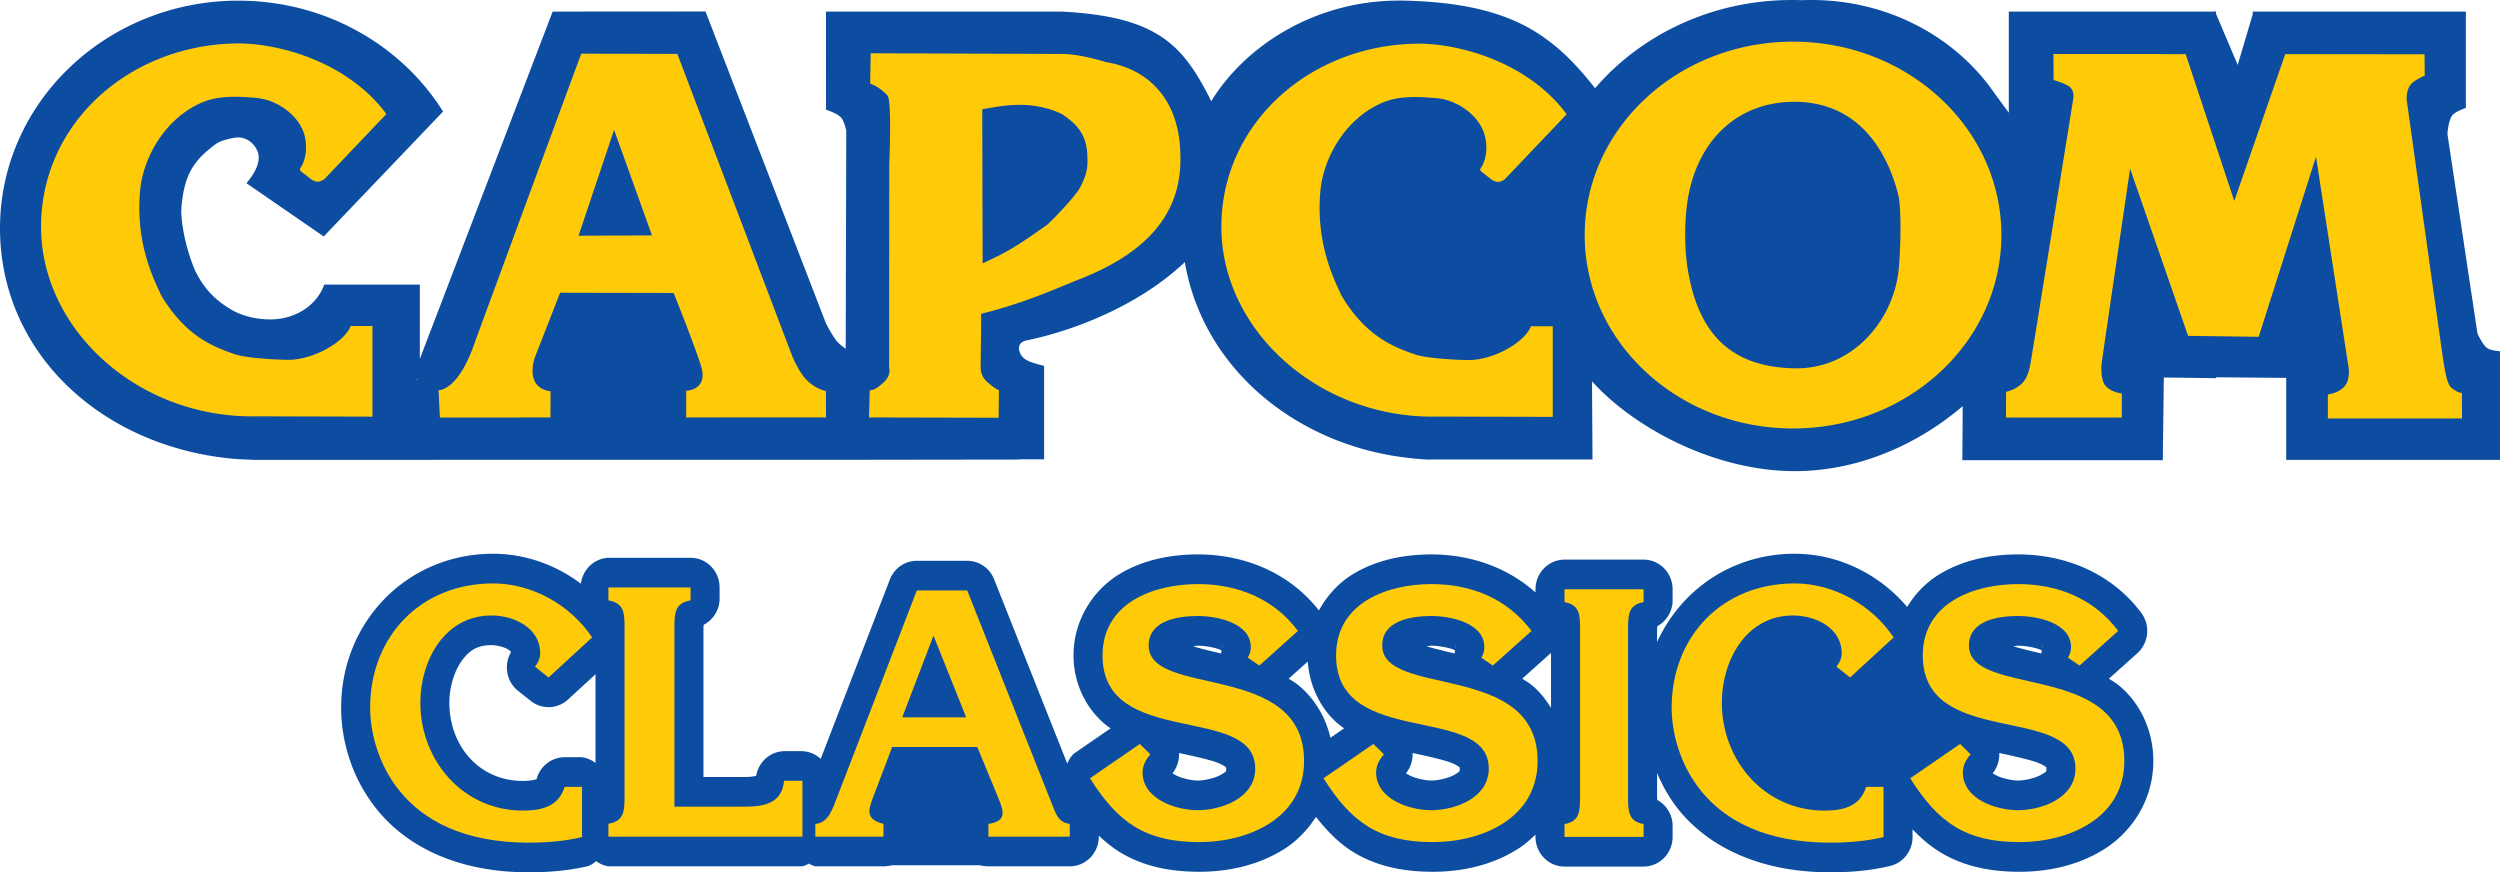
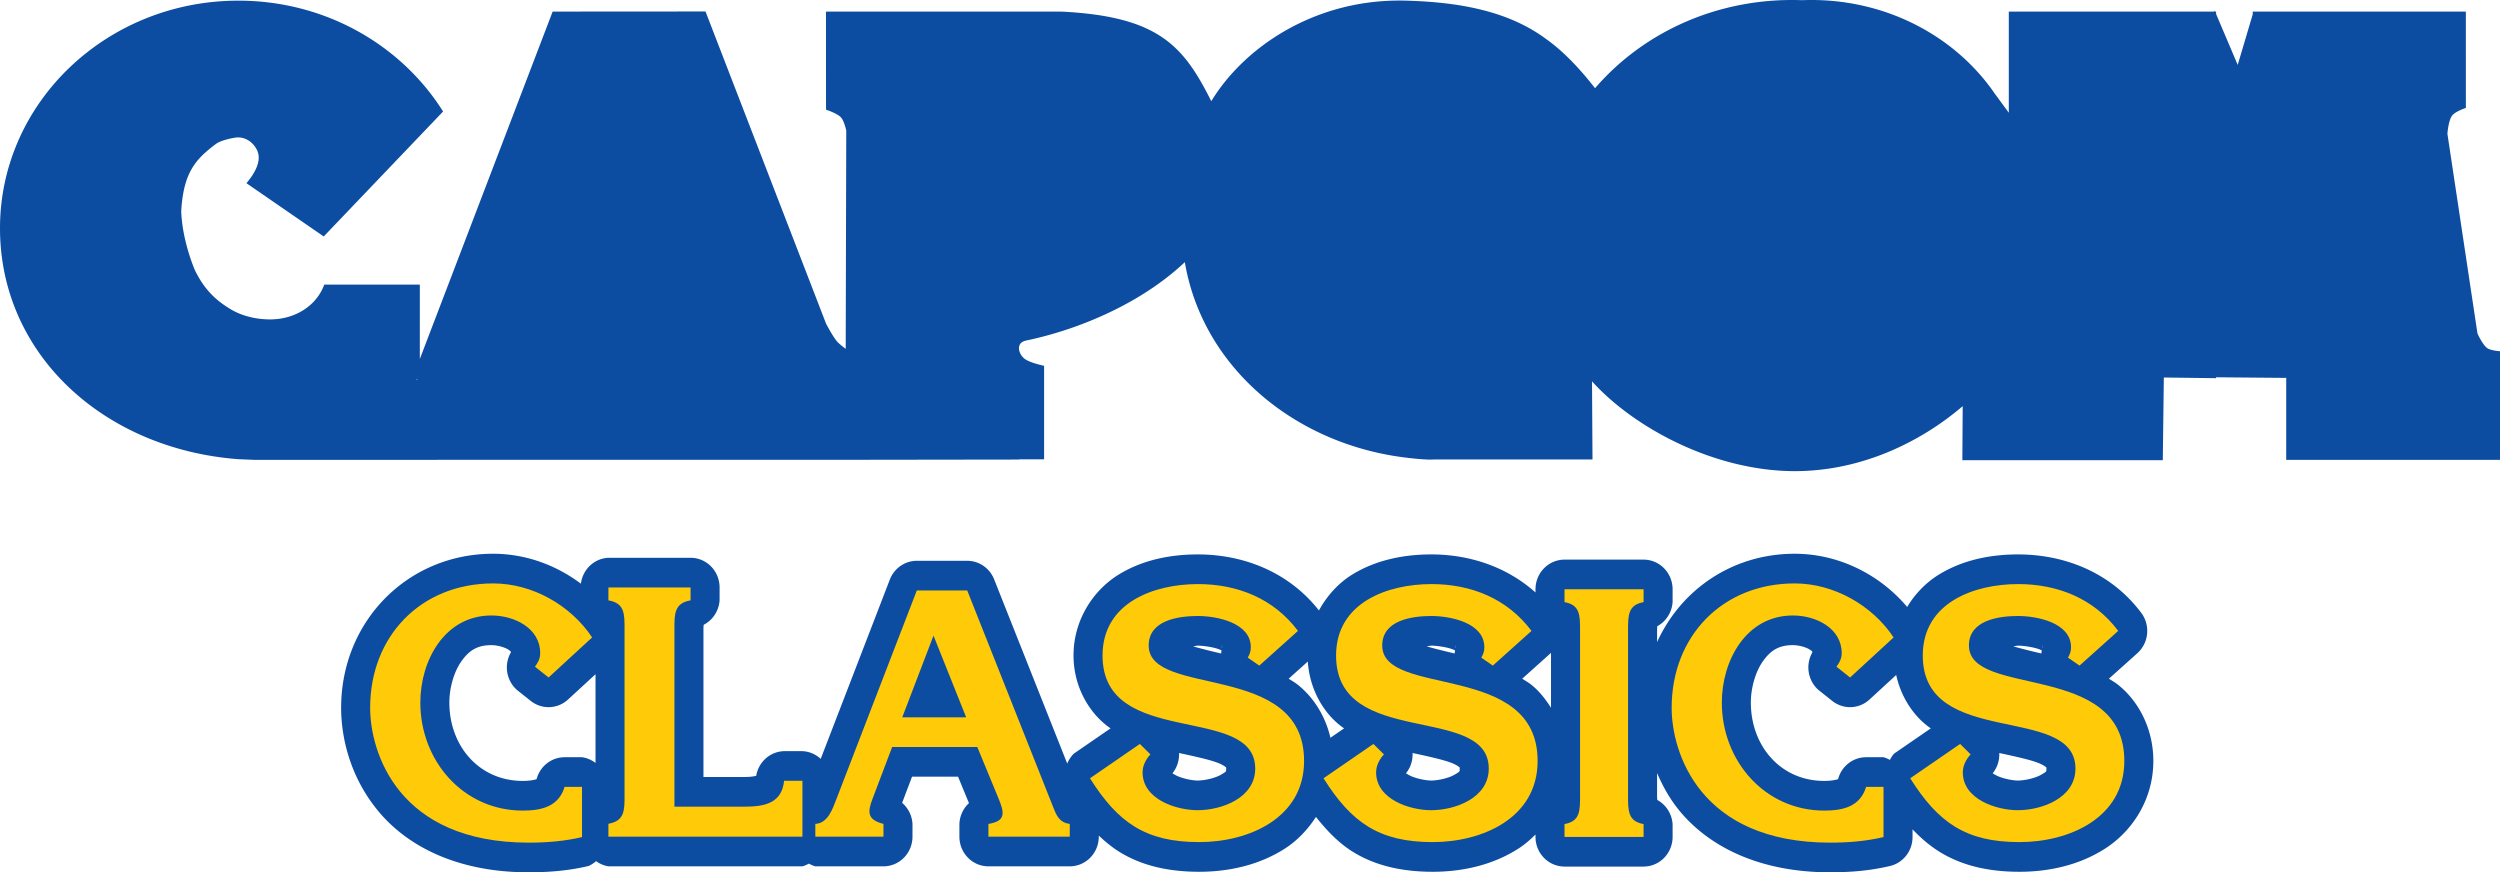
<svg xmlns="http://www.w3.org/2000/svg" xmlns:ns1="http://sodipodi.sourceforge.net/DTD/sodipodi-0.dtd" xmlns:ns2="http://www.inkscape.org/namespaces/inkscape" height="160.901" viewBox="0 0 599.476 209.172" width="461.136" version="1.1" id="svg6" ns1:docname="capcom.svg" ns2:version="1.4 (86a8ad7, 2024-10-11)">
  <defs id="defs6" />
  <ns1:namedview id="namedview6" pagecolor="#ffffff" bordercolor="#000000" borderopacity="0.25" ns2:showpageshadow="2" ns2:pageopacity="0.0" ns2:pagecheckerboard="true" ns2:deskcolor="#d1d1d1" ns2:zoom="4.0053261" ns2:cx="245.17355" ns2:cy="81.516459" ns2:window-width="3840" ns2:window-height="2066" ns2:window-x="-11" ns2:window-y="-11" ns2:window-maximized="1" ns2:current-layer="g6" />
  <g id="g6" ns2:label="Logo">
    <path d="M 429.71,0 C 410.6,0 393.558,8.258 382.48,21.153 379.208,16.95 375.21,12.535 370.842,9.428 361.674,2.58 349.787,0.496 337.083,0.154 315.577,-0.426 298.376,11.199 290.455,24.268 283.763,10.912 277.76,3.937 254.479,2.778 h -56.42 l 0.013,23.526 c 0,0 2.683,0.858 3.59,1.854 0.757,0.83 1.262,3.126 1.262,3.126 l -0.133,52.365 c 0,0 -1.476,-1.07 -2.064,-1.757 -1.095,-1.276 -2.648,-4.294 -2.648,-4.294 L 169.172,2.753 132.519,2.778 100.669,86.079 V 68.25 H 77.75 c -1.804,4.979 -6.872,8.341 -12.984,8.341 -3.22,0 -6.665,-0.76 -9.455,-2.437 -3.637,-2.186 -6.354,-4.783 -8.592,-9.396 -1.76,-4.268 -3.108,-9.495 -3.264,-14.12 0.536,-9.145 3.314,-12.405 8.398,-16.177 1.128,-0.837 4.277,-1.505 5.185,-1.51 1.997,-0.009 3.662,1.203 4.565,2.99 1.312,2.599 -0.609,5.747 -2.509,7.987 L 77.625,56.7 106.246,26.74 C 96.26,10.816 78.015,0.157 57.162,0.157 25.592,0.158 0,24.59 0,54.728 c 0,30.138 24.773,52.928 57.162,55.386 l 4.096,0.165 h 43.568 v -0.021 h 101.437 v -0.007 l 38.137,-0.054 v -0.061 h 5.965 V 87.717 c 0,0 -3.196,-0.666 -4.51,-1.563 -1.382,-0.94 -1.513,-2.423 -1.513,-2.423 -0.024,-0.572 0.09,-1.01 0.39,-1.383 0.295,-0.367 0.984,-0.616 1.244,-0.67 a 89.722,89.722 0 0 0 11.974,-3.4 c 10.726,-3.859 19.752,-9.35 26.16,-15.417 4.287,25.345 26.55,43.84 53.464,46.927 1.758,0.202 3.272,0.354 4.916,0.413 0.436,0.015 1.311,-0.018 1.311,-0.018 h 38.065 l -0.115,-18.741 c 9.899,10.994 29.186,21.533 48.653,21.533 15.907,0 30.175,-6.968 40.231,-15.585 l -0.081,12.961 h 48.066 l 0.246,-19.83 12.531,0.164 v -0.218 l 16.815,0.147 v 19.665 h 51.264 V 84.222 c 0,0 -2.188,-0.14 -3.045,-0.738 -1.158,-0.809 -2.358,-3.524 -2.358,-3.524 l -7.205,-47.873 c 0,0 0.216,-3.203 1.147,-4.399 0.765,-0.984 3.274,-1.803 3.274,-1.803 V 2.778 H 540.186 V 3.434 L 536.582,15.561 531.397,3.355 V 2.778 h -0.244 l -0.14,-0.326 -0.01,0.326 H 481.69 v 24.254 l -3.368,-4.588 C 469.073,8.95 452.834,0 434.343,0 c -0.755,0 -1.505,0.014 -2.25,0.043 A 65.988,65.988 0 0 0 429.708,0 Z m -329.675,90.818 -0.004,0.237 h -0.215 z" fill="#0c4da2" id="path1" style="display:inline;stroke-width:8.72" ns2:label="CapcomOutline" />
-     <path d="M 57.124,10.41 C 31.1,10.575 9.844,29.54 9.844,54.35 c 0,24.81 23.464,46.122 51.866,45.48 l 27.599,0.079 V 78.17 h -5.213 c -1.637,4.099 -9.286,8.108 -14.832,8.108 -2.923,0 -10.28,-0.398 -13.002,-1.351 -4.805,-1.684 -11.661,-4.101 -17.623,-14.126 -1.598,-3.514 -6.096,-12.077 -5.09,-24.57 0.486,-7.529 5.266,-16.927 13.843,-21.183 3.74,-1.856 7.506,-2.16 14.117,-1.56 4.746,0.43 9.462,3.77 11.108,7.777 1.274,3.099 0.908,6.875 -0.591,9.027 a 0.548,0.548 0 0 0 -0.087,0.436 c 0.017,0.111 0.161,0.297 0.161,0.297 l 2.612,2.042 c 0,0 0.744,0.517 1.613,0.494 0.504,-0.014 1.406,-0.562 1.406,-0.562 L 92.651,27.335 C 83.427,14.884 67.036,10.411 57.124,10.411 Z M 429.953,9.99 c -27.59,0 -49.957,20.763 -49.957,46.376 0,25.613 22.367,46.375 49.957,46.375 27.59,0 49.957,-20.763 49.957,-46.375 0,-25.612 -22.367,-46.376 -49.957,-46.376 z m 0.326,14.418 c 14.202,0 21.814,10.168 24.9,22.289 0.883,3.47 0.525,15.005 -0.002,18.846 -1.604,11.713 -11.174,23.128 -25.06,22.777 -13.53,-0.343 -22.582,-6.646 -25.386,-23.596 -0.82,-4.959 -0.835,-10.916 -0.167,-15.897 1.938,-14.444 11.513,-24.419 25.715,-24.419 z M 139.376,12.869 c 0,0 -21.937,59.39 -25.868,70.206 -3.931,10.816 -8.352,10.489 -8.352,10.489 l 0.326,6.553 26.514,-0.007 0.021,-6.295 c 0,0 -1.701,-0.088 -2.949,-1.233 -2.42,-2.222 -0.888,-6.693 -0.888,-6.693 l 6.13,-15.69 27.227,0.057 c 0,0 5.307,13.258 6.607,17.633 1.696,5.71 -3.6,5.811 -3.6,5.811 v 6.399 l 33.528,-0.018 -0.021,-6.327 c 0,0 -1.997,-0.305 -4.12,-2.158 -2.41,-2.102 -4.05,-6.438 -4.05,-6.438 L 162.423,12.93 Z m 7.872,18.26 9.09,25.32 -17.606,0.078 z m 61.537,-18.353 -0.129,7.28 c 0,0 2.131,0.611 4.17,2.875 1.082,1.2 0.413,16.436 0.413,16.436 l -0.036,48.77 c 0,0 0.695,1.922 -1.637,3.853 -0.88,0.73 -1.66,1.502 -3.02,1.62 l -0.162,6.489 31.075,0.075 0.075,-6.6 c 0,0 -1.1,-0.433 -2.823,-1.989 -0.973,-0.878 -1.573,-2.142 -1.559,-3.402 0.026,-4.405 0.13,-8.639 0.108,-12.94 10.885,-2.623 20.282,-7.071 23.944,-8.42 13.769,-5.498 24.453,-14.225 23.827,-29.793 -0.118,-11.03 -5.71,-20.071 -17.689,-22.114 -5.46,-1.579 -7.968,-1.854 -10.122,-1.975 z m 35.54,12.365 c 3.351,-0.065 7.3,0.704 10.338,2.235 3.788,2.516 6.093,5.122 6.093,10.636 0.156,2.592 -0.588,4.82 -1.835,7.087 -1.297,2.167 -5.223,6.327 -7.701,8.707 -7.246,5.183 -9.84,6.702 -15.596,9.353 l -0.092,-36.948 c 3.068,-0.579 5.82,-1.05 8.792,-1.07 z M 340.15,10.469 c -26.024,0.164 -47.279,19.13 -47.279,43.94 0,24.81 23.464,46.121 51.866,45.48 l 27.599,0.078 V 78.228 h -5.213 c -1.638,4.099 -9.287,8.108 -14.832,8.108 -2.923,0 -10.28,-0.398 -13.002,-1.351 -4.805,-1.684 -11.662,-4.101 -17.623,-14.126 -1.598,-3.514 -6.096,-12.078 -5.091,-24.57 0.487,-7.529 5.267,-16.927 13.844,-21.183 3.74,-1.856 7.505,-2.16 14.116,-1.56 4.747,0.43 9.463,3.77 11.11,7.776 1.273,3.1 0.907,6.876 -0.592,9.028 a 0.548,0.548 0 0 0 -0.088,0.436 c 0.017,0.111 0.162,0.297 0.162,0.297 l 2.612,2.042 c 0,0 0.744,0.517 1.613,0.493 0.504,-0.013 1.406,-0.56 1.406,-0.56 L 375.677,27.393 C 366.454,14.942 350.063,10.469 340.151,10.469 Z m 152.247,2.479 0.028,6.255 c 0,0 2.734,0.737 3.82,1.595 1.24,0.982 0.928,2.725 0.928,2.725 0,0 -9.918,61.659 -10.133,62.803 -0.231,1.232 -0.56,4.108 -2.29,5.707 -1.72,1.59 -3.704,1.91 -3.704,1.91 l -0.029,6.17 h 27.768 V 94.35 c 0,0 -2.26,-0.175 -3.766,-1.681 -1.505,-1.507 -1.07,-5.646 -1.07,-5.646 l 6.832,-46.583 13.898,40.091 16.93,0.233 13.75,-43.174 7.675,49.662 c 0,0 0.926,3.734 -1.07,5.65 -1.538,1.474 -3.763,1.681 -3.763,1.681 v 5.764 h 32.168 l -0.029,-6.17 c 0,0 -0.72,0.248 -2.547,-1.218 -1.075,-0.862 -1.593,-4.705 -1.824,-5.936 -0.216,-1.145 -8.882,-63.187 -8.882,-63.187 0,0 -0.151,-2.562 1.254,-3.872 1.012,-0.944 3.085,-1.839 3.085,-1.839 l -0.05,-5.108 -33.397,-0.04 -12.222,35.22 -11.655,-35.22 z" id="path2" style="display:inline;fill:#ffcb08;stroke-width:8.72" ns2:label="Capcom" />
    <path d="m 118.255,132.785 c -20.608,0 -36.456,16.293 -36.456,36.94 0,6.863 1.99,16.422 8.908,24.774 6.917,8.351 18.837,14.673 36.072,14.673 4.618,0 9.487,-0.352 14.375,-1.524 a 6.962,7.116 0 0 0 1.783,-1.158 6.962,7.116 0 0 0 2.954,1.25 h 46.524 a 6.962,7.116 0 0 0 1.547,-0.655 6.962,7.116 0 0 0 1.548,0.655 h 16.336 a 6.962,7.116 0 0 0 6.96,-7.114 v -3.06 a 6.962,7.116 0 0 0 -2.484,-5.05 l 2.376,-6.275 h 11.031 l 2.618,6.342 a 6.962,7.116 0 0 0 -2.292,4.982 v 3.06 a 6.962,7.116 0 0 0 6.961,7.115 h 19.502 a 6.962,7.116 0 0 0 6.961,-7.114 v -0.255 c 1.57,1.472 3.217,2.845 5.065,3.975 5.359,3.275 11.722,4.698 19.022,4.698 6.953,0 14.37,-1.542 20.704,-5.668 2.823,-1.838 5.304,-4.44 7.287,-7.481 2.636,3.31 5.473,6.302 8.989,8.451 5.358,3.275 11.721,4.698 19.021,4.698 6.954,0 14.37,-1.542 20.704,-5.668 1.396,-0.909 2.694,-2.044 3.926,-3.266 v 0.571 a 6.962,7.116 0 0 0 6.96,7.115 h 18.958 a 6.962,7.116 0 0 0 6.96,-7.115 v -3.076 a 6.962,7.116 0 0 0 -3.67,-5.776 c -0.023,-0.32 -0.052,-0.502 -0.052,-0.96 v -5.489 c 1.343,3.079 2.997,6.169 5.44,9.119 6.917,8.351 18.837,14.673 36.072,14.673 4.618,0 9.489,-0.351 14.377,-1.524 a 6.962,7.116 0 0 0 5.369,-6.927 v -1.853 c 1.994,2.103 4.154,3.97 6.62,5.478 5.359,3.275 11.722,4.698 19.022,4.698 6.954,0 14.37,-1.542 20.704,-5.668 6.334,-4.126 11.396,-11.647 11.396,-20.907 0,-7.887 -3.678,-14.52 -8.55,-18.336 -0.682,-0.533 -1.399,-0.933 -2.102,-1.386 l 6.817,-6.113 a 6.962,7.116 0 0 0 0.937,-9.676 c -7.288,-9.726 -18.451,-14.014 -29.529,-14.014 -6.2,0 -12.977,1.157 -18.94,4.803 -2.974,1.818 -5.686,4.495 -7.66,7.8 -6.659,-7.873 -16.508,-12.762 -26.982,-12.762 -14.936,0 -27.277,8.618 -32.991,21.189 v -2.855 c 0,-0.458 0.03,-0.64 0.052,-0.96 a 6.962,7.116 0 0 0 3.67,-5.776 v -3.076 a 6.962,7.116 0 0 0 -6.96,-7.115 h -18.958 a 6.962,7.116 0 0 0 -6.96,7.115 v 0.76 c -6.982,-6.245 -15.979,-9.123 -24.956,-9.123 -6.202,0 -12.978,1.157 -18.94,4.803 -3.205,1.96 -6.03,4.968 -8.03,8.633 -7.292,-9.292 -18.188,-13.436 -29.03,-13.436 -6.201,0 -12.977,1.157 -18.94,4.803 -5.963,3.645 -10.882,10.726 -10.882,19.444 0,7.59 3.892,14.021 8.788,17.396 0.034,0.023 0.07,0.036 0.104,0.059 l -8.832,6.08 a 6.962,7.116 0 0 0 -1.563,2.383 l -17.534,-44.195 a 6.962,7.116 0 0 0 -6.45,-4.441 h -12.085 a 6.962,7.116 0 0 0 -6.475,4.506 l -16.576,42.995 a 6.962,7.116 0 0 0 -4.381,-1.854 h -4.4 a 6.962,7.116 0 0 0 -6.686,5.918 c -0.214,0.038 -1.007,0.274 -2.722,0.274 h -9.926 v -35.57 c 0,-0.445 0.03,-0.61 0.053,-0.923 a 6.962,7.116 0 0 0 3.817,-5.858 v -3.096 a 6.962,7.116 0 0 0 -6.96,-7.115 h -19.7 a 6.962,7.116 0 0 0 -6.597,6.216 c -6.006,-4.517 -13.345,-7.181 -21.039,-7.181 z m 174.977,21.242 a 6.962,7.116 0 0 0 -0.209,1.307 c -0.009,-0.043 -0.05,-0.111 -0.05,-0.14 0,-0.187 0.432,-1.462 0.259,-1.167 z m 56,0 a 6.962,7.116 0 0 0 -0.21,1.307 c -0.008,-0.043 -0.05,-0.111 -0.05,-0.14 0,-0.187 0.433,-1.462 0.26,-1.167 z m 140.685,0 a 6.962,7.116 0 0 0 -0.209,1.307 c -0.009,-0.043 -0.05,-0.111 -0.05,-0.14 0,-0.187 0.432,-1.462 0.259,-1.167 z m -372.079,0.674 c 1.545,0 3.298,0.555 4.09,1.094 0.672,0.457 0.565,0.435 0.549,0.693 a 6.962,7.116 0 0 0 1.533,8.998 l 3.26,2.589 a 6.962,7.116 0 0 0 8.927,-0.328 l 6.603,-6.072 v 21.272 a 6.962,7.116 0 0 0 -3.238,-1.37 h -4.177 a 6.962,7.116 0 0 0 -6.647,5.005 c -0.202,0.666 0.15,0.13 -0.114,0.255 -0.264,0.126 -1.464,0.42 -3.267,0.42 -10.492,0 -17.605,-8.403 -17.605,-18.784 0,-3.651 1.165,-7.52 2.961,-10.005 1.797,-2.484 3.712,-3.767 7.125,-3.767 z m 312.086,0 c 1.546,0 3.3,0.556 4.092,1.096 0.672,0.457 0.565,0.434 0.549,0.69 a 6.962,7.116 0 0 0 1.534,8.999 l 3.259,2.589 a 6.962,7.116 0 0 0 8.927,-0.33 l 6.404,-5.89 c 1.206,5.506 4.355,10.08 8.203,12.732 0.034,0.023 0.07,0.038 0.104,0.061 l -8.83,6.078 a 6.962,7.116 0 0 0 -0.984,1.498 6.962,7.116 0 0 0 -1.532,-0.647 h -4.178 a 6.962,7.116 0 0 0 -6.648,5.005 c -0.202,0.667 0.15,0.13 -0.114,0.255 -0.263,0.125 -1.462,0.42 -3.265,0.42 -10.492,0 -17.605,-8.403 -17.605,-18.784 0,-3.652 1.165,-7.52 2.961,-10.005 1.797,-2.484 3.71,-3.767 7.123,-3.767 z m -142.683,0.124 c 1.436,0 4.022,0.407 5.307,0.964 0.298,0.129 0.235,0.113 0.371,0.203 a 6.962,7.116 0 0 0 -0.112,0.707 c -2.616,-0.61 -4.907,-1.19 -6.727,-1.708 0.453,-0.034 0.733,-0.166 1.161,-0.166 z m 56,0 c 1.436,0 4.022,0.407 5.307,0.964 0.297,0.129 0.235,0.113 0.37,0.203 a 6.962,7.116 0 0 0 -0.112,0.705 c -2.615,-0.61 -4.907,-1.188 -6.726,-1.706 0.453,-0.034 0.732,-0.166 1.16,-0.166 z m 140.685,0 c 1.436,0 4.022,0.407 5.307,0.964 0.298,0.129 0.235,0.113 0.371,0.203 a 6.962,7.116 0 0 0 -0.112,0.707 c -2.616,-0.61 -4.907,-1.19 -6.727,-1.708 0.454,-0.034 0.733,-0.166 1.161,-0.166 z m -112.005,1.7 v 13.202 c -1.37,-2.18 -2.951,-4.143 -4.804,-5.594 -0.681,-0.533 -1.399,-0.933 -2.102,-1.386 l 6.818,-6.113 a 6.962,7.116 0 0 0 0.088,-0.109 z m -58.321,2.109 c 0.47,6.936 4.035,12.802 8.606,15.953 0.035,0.023 0.07,0.038 0.105,0.061 l -3.285,2.26 c -1.25,-5.412 -4.236,-9.897 -7.91,-12.775 -0.682,-0.533 -1.399,-0.933 -2.103,-1.386 z m -30.878,21.928 c 4.124,0.897 7.852,1.702 9.774,2.555 1.083,0.481 1.508,0.9 1.542,0.942 0.033,0.041 -0.008,-0.312 -0.008,0.24 0,0.773 0.059,0.697 -1.264,1.476 -1.322,0.779 -3.862,1.39 -5.606,1.39 -1.362,0 -3.886,-0.544 -5.2,-1.262 -1,-0.546 -0.802,-0.466 -0.777,-0.523 a 6.962,7.116 0 0 0 1.54,-4.818 z m 56,0 c 4.124,0.897 7.852,1.702 9.773,2.555 1.084,0.481 1.509,0.9 1.542,0.942 0.033,0.041 -0.008,-0.312 -0.008,0.24 0,0.773 0.06,0.697 -1.263,1.476 -1.323,0.779 -3.862,1.39 -5.607,1.39 -1.361,0 -3.886,-0.542 -5.2,-1.26 -1.002,-0.547 -0.802,-0.47 -0.777,-0.527 a 6.962,7.116 0 0 0 1.54,-4.816 z m 140.686,0 c 4.123,0.897 7.851,1.702 9.773,2.555 1.084,0.481 1.509,0.9 1.542,0.942 0.033,0.041 -0.008,-0.312 -0.008,0.24 0,0.773 0.059,0.697 -1.264,1.476 -1.322,0.779 -3.862,1.39 -5.606,1.39 -1.362,0 -3.886,-0.544 -5.2,-1.262 -1.002,-0.547 -0.802,-0.468 -0.777,-0.525 a 6.962,7.116 0 0 0 1.54,-4.816 z" id="path3" style="display:inline;fill:#0c4da2;stroke-width:6" ns2:label="ClassicsOutline" />
-     <path d="m 205.99,184.33 h 36.041 v 23.147 h -36.04 z m 206.337,-34.482 h 51.121 v 43.078 h -51.12 z" id="path4" style="display:inline;fill:#0c4da2;stroke-width:6" ns2:label="ClassicsOutline2" />
    <path d="m 141.986,152.85 c -5.18,-7.77 -14.372,-12.95 -23.73,-12.95 -17.297,0 -29.497,12.615 -29.497,29.826 0,10.694 6.685,32.332 38.02,32.332 4.261,0 8.606,-0.334 12.784,-1.337 v -12.03 h -4.178 c -1.42,4.678 -5.431,5.68 -10.027,5.68 -14.289,0 -24.566,-11.946 -24.566,-25.898 0,-10.11 5.849,-20.887 17.046,-20.887 5.598,0 11.698,3.091 11.698,9.023 0,1.42 -0.585,2.34 -1.253,3.258 l 3.258,2.59 z m 3.905,47.775 h 46.523 v -13.391 h -4.397 c -0.528,5.356 -4.661,6.193 -9.41,6.193 H 161.72 v -42.686 c 0,-3.6 0,-6.11 3.87,-6.78 v -3.097 h -19.7 v 3.097 c 3.87,0.67 3.87,3.18 3.87,6.78 v 40.008 c 0,3.599 0,6.11 -3.87,6.78 z m 86.04,-59.038 h -12.085 l -19.252,49.943 c -0.917,2.315 -2,5.87 -5.084,6.036 v 3.06 h 16.335 v -3.06 c -3.833,-0.992 -3.917,-2.729 -2.583,-6.119 l 4.667,-12.32 h 20.42 l 5.083,12.32 c 1.417,3.39 1.834,5.458 -2.417,6.12 v 3.058 h 19.503 v -3.059 c -2.584,-0.33 -3.25,-2.15 -4.084,-4.3 z m -15.585,30.429 7.5,-19.597 7.835,19.597 z m 45.022,14.612 c 6.672,10.561 13.262,15.301 26.198,15.301 11.716,0 25.14,-5.655 25.14,-19.459 0,-24.033 -37.263,-15.052 -37.263,-27.692 0,-6.07 7.16,-7.068 11.798,-7.068 4.474,0 12.692,1.58 12.692,7.484 0,0.998 -0.244,1.663 -0.732,2.495 l 2.766,1.912 9.275,-8.316 c -5.858,-7.816 -14.564,-11.226 -24.001,-11.226 -10.496,0 -22.863,4.407 -22.863,17.13 0,22.454 36.612,11.394 36.612,27.11 0,7.069 -8.054,9.98 -13.83,9.98 -5.045,0 -13.181,-2.578 -13.181,-9.065 0,-1.663 0.814,-3.16 1.871,-4.324 l -2.522,-2.495 z m 56,0 c 6.672,10.561 13.262,15.301 26.198,15.301 11.716,0 25.14,-5.655 25.14,-19.459 0,-24.033 -37.262,-15.052 -37.262,-27.692 0,-6.07 7.16,-7.068 11.797,-7.068 4.475,0 12.692,1.58 12.692,7.484 0,0.998 -0.244,1.663 -0.732,2.495 l 2.766,1.912 9.275,-8.316 c -5.858,-7.816 -14.563,-11.226 -24.001,-11.226 -10.495,0 -22.862,4.407 -22.862,17.13 0,22.454 36.612,11.394 36.612,27.11 0,7.069 -8.055,9.98 -13.831,9.98 -5.045,0 -13.18,-2.578 -13.18,-9.065 0,-1.663 0.813,-3.16 1.87,-4.324 l -2.522,-2.495 z m 73.023,-35.508 c 0,-3.577 0,-6.071 3.724,-6.737 v -3.077 h -18.957 v 3.077 c 3.724,0.666 3.724,3.16 3.724,6.736 v 39.75 c 0,3.576 0,6.07 -3.724,6.736 v 3.077 h 18.957 v -3.077 c -3.724,-0.665 -3.724,-3.16 -3.724,-6.736 z m 63.683,1.73 c -5.181,-7.77 -14.372,-12.95 -23.731,-12.95 -17.297,0 -29.496,12.615 -29.496,29.826 0,10.694 6.684,32.332 38.019,32.332 4.261,0 8.607,-0.334 12.784,-1.337 v -12.03 h -4.177 c -1.421,4.678 -5.432,5.68 -10.028,5.68 -14.288,0 -24.566,-11.946 -24.566,-25.898 0,-10.11 5.85,-20.887 17.046,-20.887 5.599,0 11.698,3.091 11.698,9.023 0,1.42 -0.585,2.34 -1.253,3.258 l 3.259,2.59 z m 3.98,33.778 c 6.671,10.561 13.262,15.301 26.198,15.301 11.716,0 25.14,-5.655 25.14,-19.459 0,-24.033 -37.263,-15.052 -37.263,-27.692 0,-6.07 7.16,-7.068 11.797,-7.068 4.475,0 12.693,1.58 12.693,7.484 0,0.998 -0.245,1.663 -0.733,2.495 l 2.767,1.912 9.275,-8.316 c -5.858,-7.816 -14.564,-11.226 -24.002,-11.226 -10.495,0 -22.862,4.407 -22.862,17.13 0,22.454 36.612,11.394 36.612,27.11 0,7.069 -8.054,9.98 -13.831,9.98 -5.044,0 -13.18,-2.578 -13.18,-9.065 0,-1.663 0.813,-3.16 1.871,-4.324 l -2.522,-2.495 z" id="path5" style="fill:#ffcb08;stroke-width:6" ns2:label="Classics" />
  </g>
</svg>